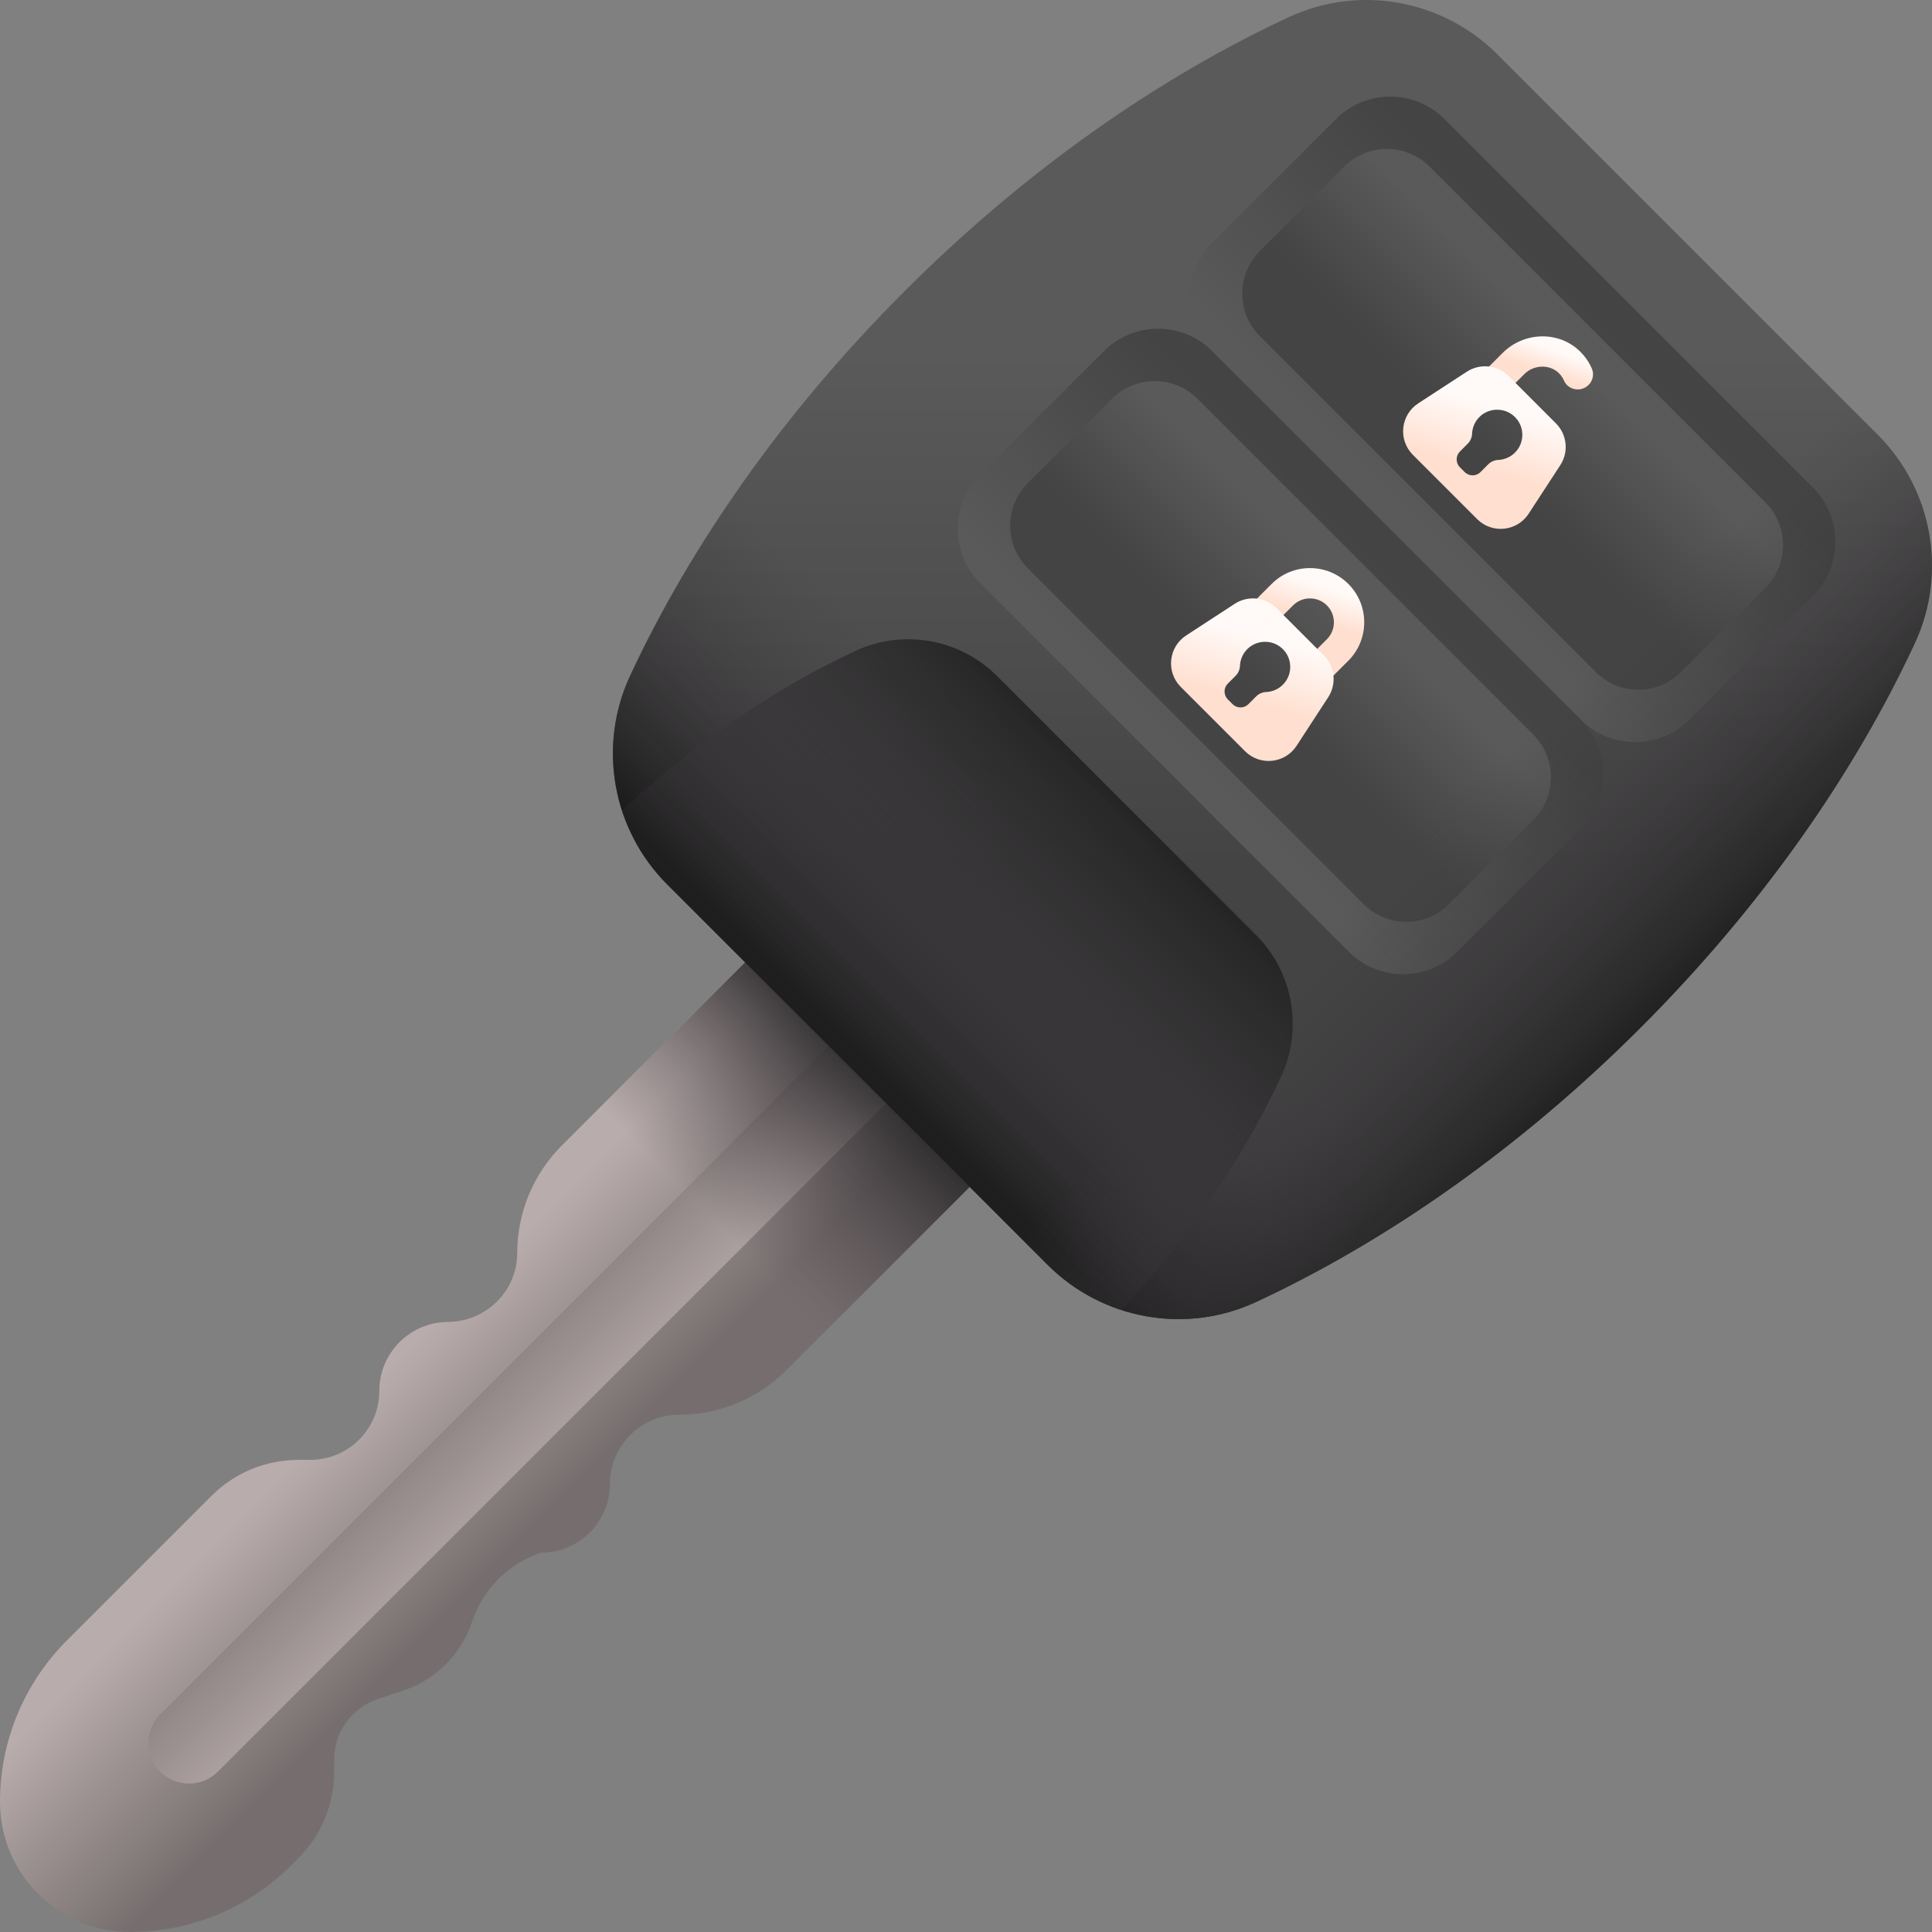
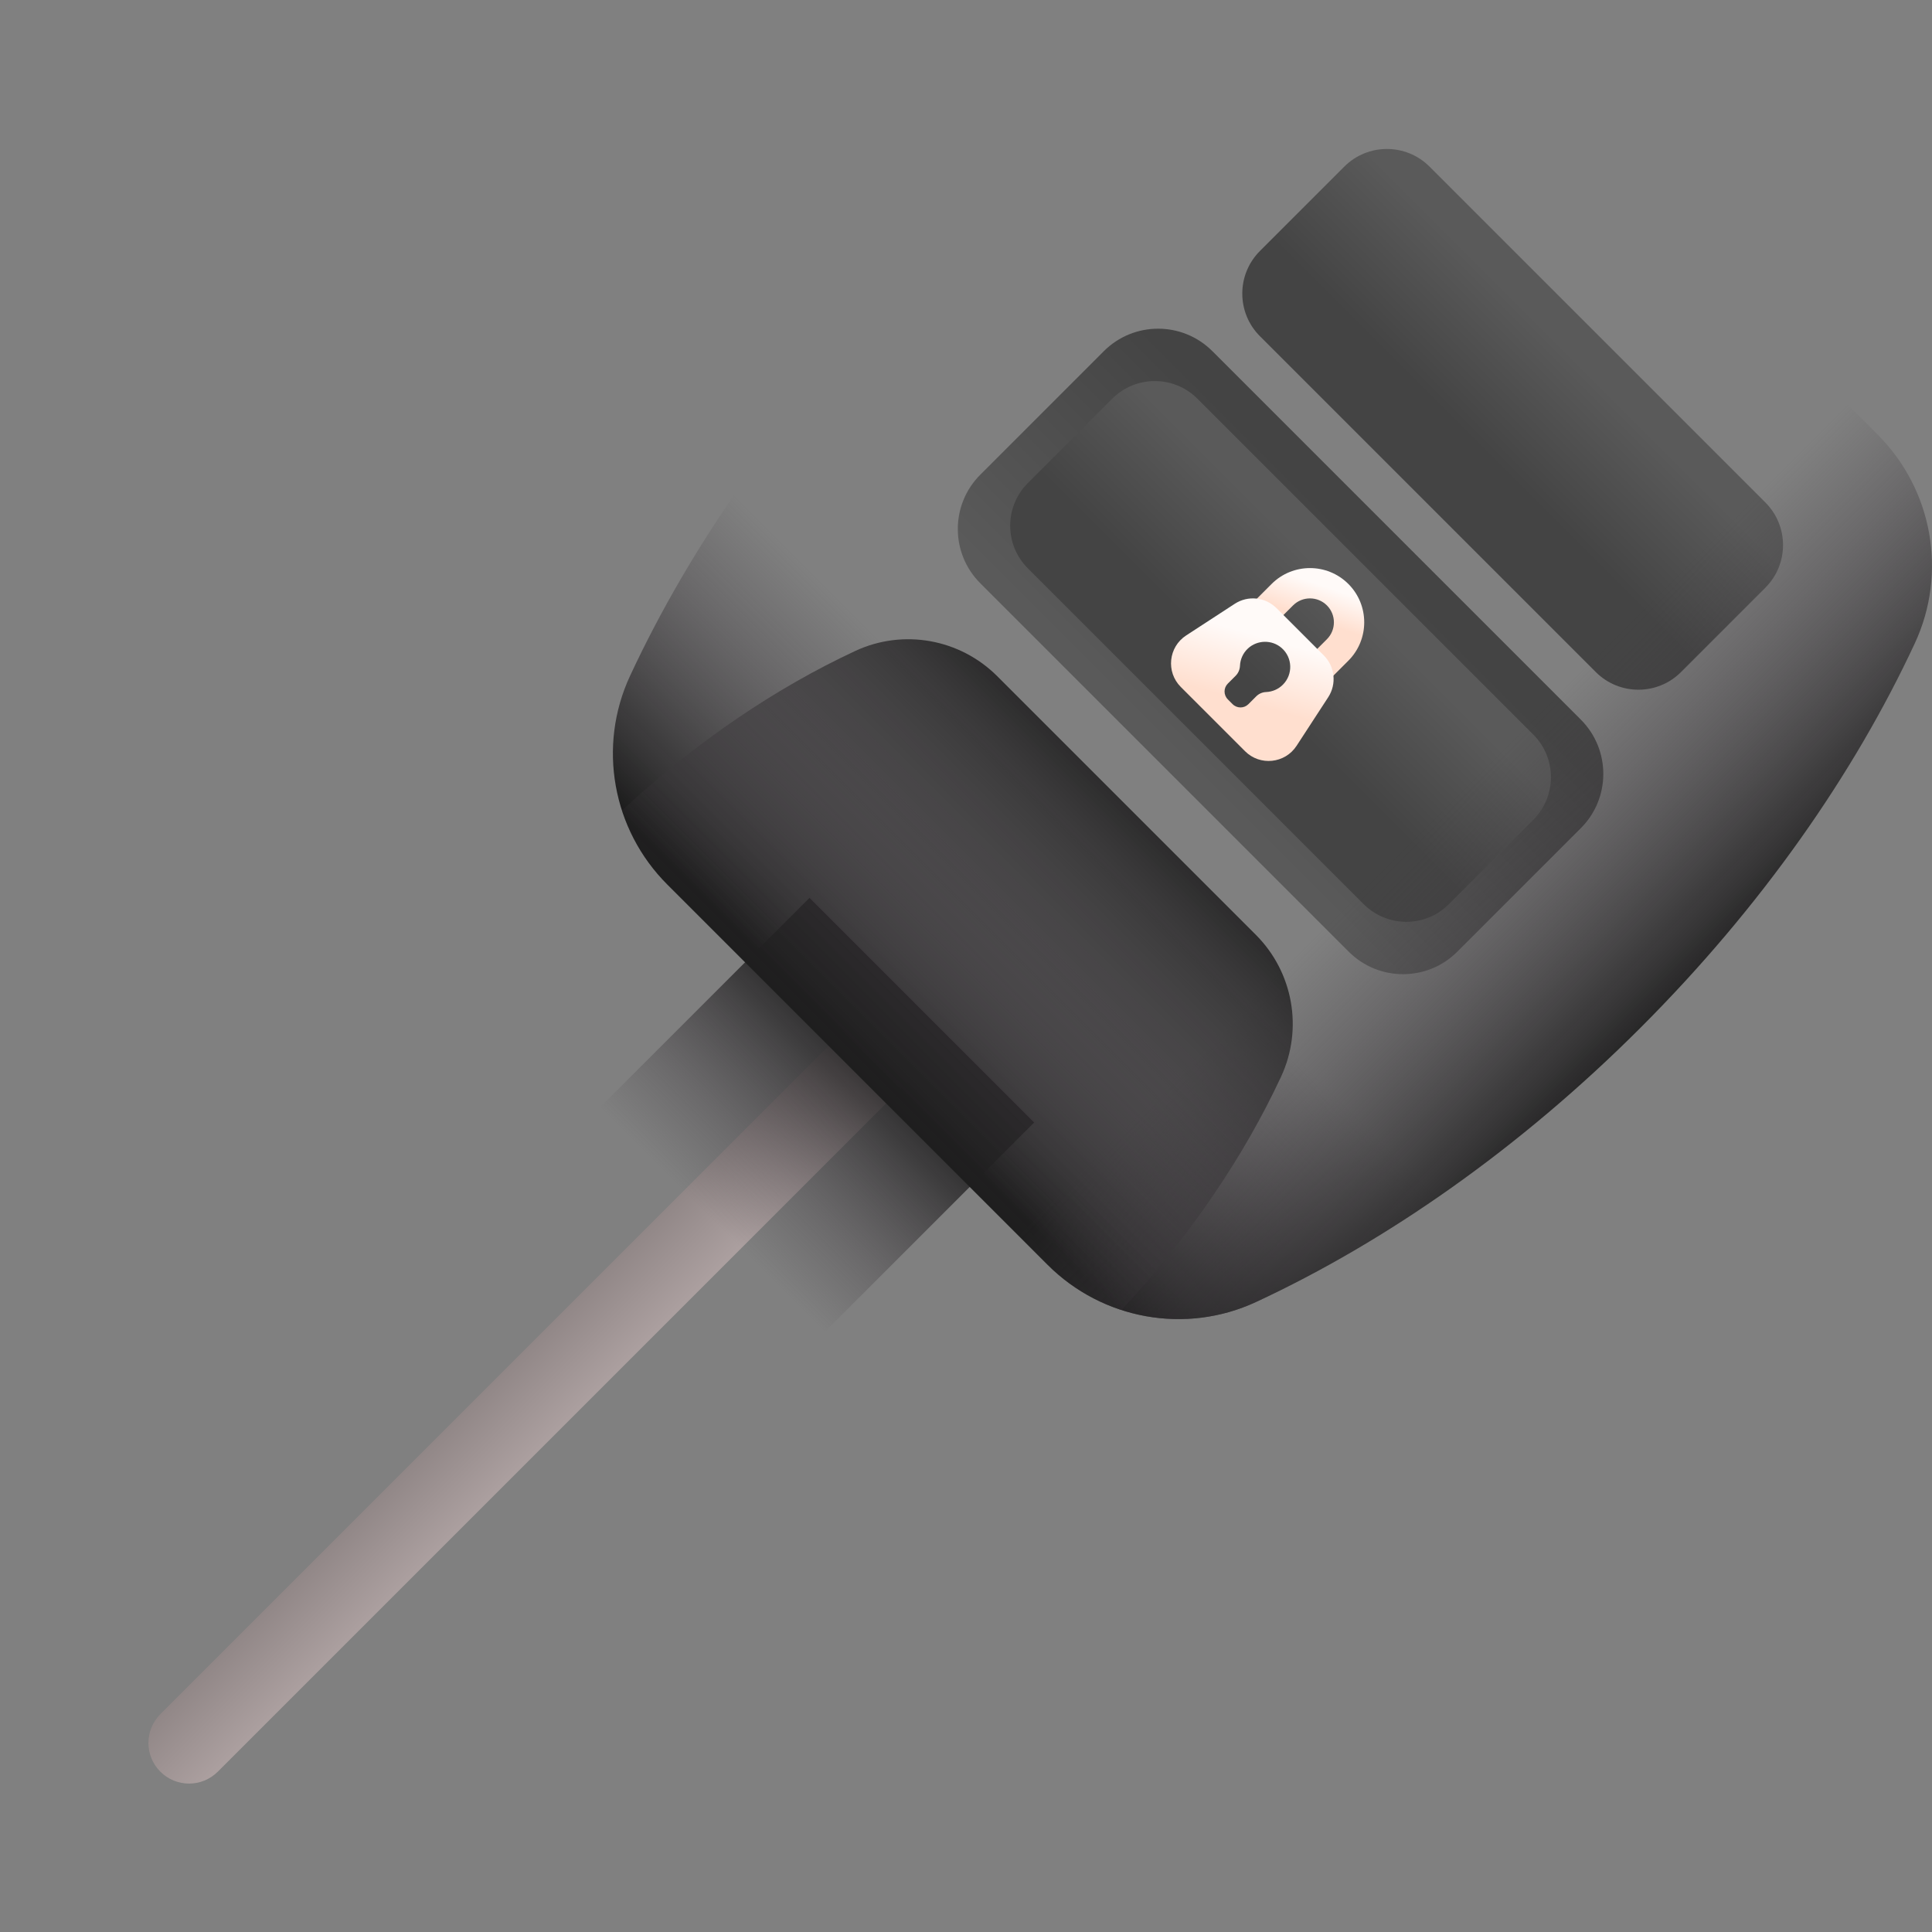
<svg xmlns="http://www.w3.org/2000/svg" xmlns:xlink="http://www.w3.org/1999/xlink" id="Capa_1" enable-background="new 0 0 510 510" height="512" viewBox="0 0 510 510" width="512">
  <rect x="0" y="0" width="510" height="510" fill="#808080" stroke="none" />
  <linearGradient id="lg1">
    <stop offset="0" stop-color="#b9acac" />
    <stop offset="1" stop-color="#766e6e" />
  </linearGradient>
  <linearGradient id="SVGID_1_" gradientUnits="userSpaceOnUse" x1="103.702" x2="143.708" xlink:href="#lg1" y1="360.298" y2="400.304" />
  <linearGradient id="SVGID_00000148653843920086708000000008260021029029838983_" gradientTransform="matrix(.707 .707 -.707 .707 241.251 -111.32)" gradientUnits="userSpaceOnUse" x1="290.204" x2="236.567" xlink:href="#lg1" y1="407.938" y2="407.938" />
  <linearGradient id="lg2">
    <stop offset="0" stop-color="#433f43" stop-opacity="0" />
    <stop offset=".317" stop-color="#3b373b" stop-opacity=".317" />
    <stop offset=".822" stop-color="#242324" stop-opacity=".822" />
    <stop offset="1" stop-color="#1a1a1a" />
  </linearGradient>
  <linearGradient id="SVGID_00000152226489654115382290000007169779235719143608_" gradientTransform="matrix(.707 .707 -.707 .707 241.251 -111.32)" gradientUnits="userSpaceOnUse" x1="268.749" x2="268.749" xlink:href="#lg2" y1="344.082" y2="277.572" />
  <linearGradient id="lg3">
    <stop offset="0" stop-color="#5a5a5a" />
    <stop offset="1" stop-color="#444" />
  </linearGradient>
  <linearGradient id="SVGID_00000029045915560462170670000016771854641233349821_" gradientTransform="matrix(.707 .707 -.707 .707 241.251 -111.32)" gradientUnits="userSpaceOnUse" x1="211.153" x2="307.299" xlink:href="#lg3" y1="77.306" y2="173.452" />
  <linearGradient id="SVGID_00000150088113472447655550000008606457034578124710_" gradientTransform="matrix(.707 .707 -.707 .707 241.251 -111.32)" gradientUnits="userSpaceOnUse" x1="268.749" x2="268.749" xlink:href="#lg3" y1="171.071" y2="96.79" />
  <linearGradient id="SVGID_00000086653845290391321300000006526177363741128596_" gradientTransform="matrix(.707 .707 -.707 .707 241.251 -111.32)" gradientUnits="userSpaceOnUse" x1="268.749" x2="268.749" xlink:href="#lg3" y1="108.852" y2="143.385" />
  <linearGradient id="lg4">
    <stop offset="0" stop-color="#fffaf8" />
    <stop offset="1" stop-color="#ffdfcf" />
  </linearGradient>
  <linearGradient id="SVGID_00000120535987812970338560000002130894391457434257_" gradientTransform="matrix(.707 .707 -.707 .707 241.251 -111.32)" gradientUnits="userSpaceOnUse" x1="262.189" x2="266.212" xlink:href="#lg4" y1="112.784" y2="121.098" />
  <linearGradient id="SVGID_00000155833737061651072100000001911709132468307903_" gradientTransform="matrix(.707 .707 -.707 .707 241.251 -111.32)" gradientUnits="userSpaceOnUse" x1="262.621" x2="271.203" xlink:href="#lg4" y1="132.595" y2="148.149" />
  <linearGradient id="SVGID_00000159435660298598872950000015776966713620669825_" gradientTransform="matrix(.707 .707 -.707 .707 241.251 -111.32)" gradientUnits="userSpaceOnUse" x1="268.749" x2="268.749" xlink:href="#lg3" y1="84.425" y2="10.145" />
  <linearGradient id="SVGID_00000137106346363842639900000010749115260770378120_" gradientTransform="matrix(.707 .707 -.707 .707 241.251 -111.32)" gradientUnits="userSpaceOnUse" x1="268.749" x2="268.749" xlink:href="#lg3" y1="22.206" y2="56.74" />
  <linearGradient id="SVGID_00000168097581063985192280000012731681737608706208_" gradientTransform="matrix(.707 .707 -.707 .707 241.251 -111.32)" gradientUnits="userSpaceOnUse" x1="260.493" x2="263.474" xlink:href="#lg4" y1="25.829" y2="31.989" />
  <linearGradient id="SVGID_00000042713112395731843950000017804652525383722412_" gradientTransform="matrix(.707 .707 -.707 .707 241.251 -111.32)" gradientUnits="userSpaceOnUse" x1="262.621" x2="271.203" xlink:href="#lg4" y1="45.949" y2="61.504" />
  <linearGradient id="SVGID_00000153664358597091636010000008912504843483266473_" gradientTransform="matrix(.707 .707 -.707 .707 241.251 -111.32)" gradientUnits="userSpaceOnUse" x1="268.749" x2="268.749" xlink:href="#lg2" y1="204.653" y2="285.249" />
  <linearGradient id="SVGID_00000005259590333422711990000013979079488319756420_" gradientTransform="matrix(.707 .707 -.707 .707 241.251 -111.32)" gradientUnits="userSpaceOnUse" x1="328.38" x2="413.902" xlink:href="#lg2" y1="134.902" y2="134.902" />
  <linearGradient id="SVGID_00000060032281154294412030000012867286640217981624_" gradientTransform="matrix(.707 .707 -.707 .707 241.251 -111.32)" gradientUnits="userSpaceOnUse" x1="268.749" x2="268.749" xlink:href="#lg2" y1="304.396" y2="172.889" />
  <g>
    <g>
-       <path d="m88.221 464.484c0-7.248 4.638-13.683 11.514-15.975l6.691-2.23c8.595-2.865 15.34-9.61 18.205-18.205 2.865-8.595 9.61-15.34 18.205-18.205 10.054 0 18.205-8.151 18.205-18.205 0-10.054 8.151-18.205 18.205-18.205 10.626 0 20.816-4.221 28.33-11.735l65.411-65.411-59.301-59.301-65.411 65.411c-7.514 7.514-11.735 17.704-11.735 28.33 0 10.084-8.251 18.135-18.335 18.206-9.995.07-18.075 8.193-18.075 18.204 0 10.054-8.151 18.205-18.205 18.205h-3.184c-8.587 0-16.822 3.411-22.894 9.483l-38.22 38.22c-11.286 11.288-17.627 26.596-17.627 42.558 0 18.983 15.388 34.371 34.371 34.371 15.962 0 31.27-6.341 42.557-17.628l1.81-1.81c6.072-6.072 9.483-14.307 9.483-22.894z" fill="url(#SVGID_1_)" />
      <path d="m42.323 467.677c-4.189-4.189-4.189-10.982 0-15.171l193.429-193.429 15.171 15.171-193.429 193.429c-4.19 4.19-10.982 4.19-15.171 0z" fill="url(#SVGID_00000148653843920086708000000008260021029029838983_)" />
      <path d="m148.276 302.424c-5.642 5.642-9.427 12.793-10.962 20.505l49.758 49.758c7.712-1.536 14.863-5.32 20.505-10.962l65.411-65.411-59.301-59.301z" fill="url(#SVGID_00000152226489654115382290000007169779235719143608_)" />
    </g>
    <g>
      <g>
-         <path d="m238.718 76.928c-31.904 31.904-56.366 67.014-72.4 101.484-8.64 18.574-4.669 40.578 9.816 55.063l100.391 100.391c14.486 14.486 36.489 18.457 55.063 9.816 34.469-16.034 69.58-40.497 101.484-72.4s56.366-67.014 72.4-101.484c8.64-18.574 4.669-40.578-9.816-55.063l-100.391-100.391c-14.485-14.485-36.489-18.456-55.063-9.816-34.469 16.034-69.58 40.497-101.484 72.4z" fill="url(#SVGID_00000029045915560462170670000016771854641233349821_)" />
        <g>
          <g>
            <g>
              <path d="m356.033 251.228-97.261-97.261c-7.913-7.913-7.913-20.744 0-28.657l32.61-32.61c7.913-7.913 20.744-7.913 28.657 0l97.261 97.261c7.913 7.913 7.913 20.744 0 28.657l-32.61 32.61c-7.913 7.913-20.743 7.913-28.657 0z" fill="url(#SVGID_00000150088113472447655550000008606457034578124710_)" />
              <path d="m359.979 238.675-88.654-88.654c-6.214-6.214-6.214-16.288 0-22.502l22.266-22.266c6.214-6.214 16.288-6.214 22.502 0l88.654 88.654c6.214 6.214 6.214 16.288 0 22.502l-22.266 22.266c-6.214 6.213-16.288 6.213-22.502 0z" fill="url(#SVGID_00000086653845290391321300000006526177363741128596_)" />
            </g>
            <g>
              <path d="m340.807 183.868c-1.564-1.564-1.564-4.099 0-5.662l9.463-9.463c2.463-2.463 2.463-6.471 0-8.933-2.463-2.463-6.471-2.463-8.934 0l-9.463 9.463c-1.564 1.564-4.099 1.564-5.662 0-1.564-1.564-1.564-4.099 0-5.662l9.463-9.463c5.585-5.585 14.673-5.585 20.258 0s5.585 14.673 0 20.258l-9.463 9.463c-1.563 1.562-4.098 1.562-5.662-.001z" fill="url(#SVGID_00000120535987812970338560000002130894391457434257_)" />
              <path d="m342.254 196.89 8.359-12.835c2.268-3.482 1.79-8.086-1.153-11.029l-12.486-12.486c-2.943-2.943-7.548-3.421-11.029-1.153l-12.835 8.359c-4.673 3.049-5.363 9.641-1.411 13.593l16.961 16.961c3.952 3.953 10.544 3.262 13.594-1.41zm-8.049-14.208c-.979.038-1.904.448-2.594 1.138l-2.063 2.063c-1.153 1.153-3.019 1.153-4.18-.008l-1.244-1.244c-1.161-1.161-1.161-3.027-.008-4.18l2.063-2.063c.705-.705 1.1-1.646 1.145-2.647.076-1.669.774-3.322 2.101-4.559 2.48-2.298 6.379-2.359 8.913-.114 2.898 2.549 2.996 6.986.311 9.671-1.235 1.238-2.828 1.875-4.444 1.943z" fill="url(#SVGID_00000155833737061651072100000001911709132468307903_)" />
            </g>
          </g>
          <g>
            <g>
-               <path d="m417.301 189.96-97.261-97.261c-7.914-7.913-7.914-20.744 0-28.657l32.61-32.61c7.914-7.913 20.744-7.913 28.657 0l97.261 97.261c7.913 7.913 7.913 20.744 0 28.657l-32.61 32.61c-7.913 7.914-20.744 7.914-28.657 0z" fill="url(#SVGID_00000159435660298598872950000015776966713620669825_)" />
              <path d="m421.247 177.407-88.654-88.654c-6.214-6.214-6.214-16.288 0-22.502l22.266-22.266c6.214-6.214 16.288-6.214 22.502 0l88.654 88.654c6.214 6.214 6.214 16.288 0 22.502l-22.266 22.266c-6.214 6.214-16.288 6.214-22.502 0z" fill="url(#SVGID_00000137106346363842639900000010749115260770378120_)" />
            </g>
            <g>
-               <path d="m416.49 102.802c-1.552 0-3.007-.879-3.62-2.304-.295-.686-.719-1.329-1.272-1.897-2.459-2.525-6.701-2.357-9.193.135l-9.262 9.262c-1.57 1.57-4.104 1.57-5.666.008-1.563-1.563-1.563-4.096.008-5.666l9.165-9.165c5.613-5.613 14.822-5.94 20.474-.367 1.34 1.321 2.364 2.84 3.072 4.462 1.139 2.612-.855 5.532-3.706 5.532z" fill="url(#SVGID_00000168097581063985192280000012731681737608706208_)" />
-               <path d="m403.521 135.622 8.359-12.835c2.268-3.482 1.79-8.086-1.153-11.029l-12.486-12.486c-2.943-2.943-7.548-3.421-11.029-1.153l-12.835 8.359c-4.673 3.049-5.363 9.641-1.411 13.593l16.961 16.961c3.953 3.953 10.545 3.263 13.594-1.41zm-8.048-14.207c-.979.038-1.904.448-2.594 1.138l-2.063 2.063c-1.153 1.153-3.019 1.153-4.18-.008l-1.244-1.244c-1.161-1.161-1.16-3.027-.008-4.18l2.063-2.063c.705-.705 1.1-1.646 1.145-2.647.076-1.669.774-3.322 2.101-4.559 2.48-2.298 6.379-2.359 8.913-.114 2.898 2.549 2.996 6.986.311 9.671-1.235 1.237-2.828 1.874-4.444 1.943z" fill="url(#SVGID_00000042713112395731843950000017804652525383722412_)" />
-             </g>
+               </g>
          </g>
        </g>
        <path d="m238.718 76.928c-31.903 31.903-56.366 67.014-72.4 101.484-8.64 18.574-4.669 40.578 9.816 55.063l100.391 100.391c14.486 14.486 36.489 18.457 55.063 9.816 34.469-16.034 69.58-40.497 101.484-72.4 7.193-7.193 13.986-14.555 20.41-22.029l-192.734-192.735c-7.475 6.424-14.837 13.218-22.03 20.41z" fill="url(#SVGID_00000153664358597091636010000008912504843483266473_)" />
        <path d="m495.656 114.735-92.224-92.224-219.131 219.131 92.224 92.224c14.486 14.486 36.489 18.457 55.063 9.816 34.469-16.034 69.58-40.497 101.484-72.4s56.366-67.014 72.4-101.484c8.64-18.574 4.67-40.578-9.816-55.063z" fill="url(#SVGID_00000005259590333422711990000013979079488319756420_)" />
        <path d="m263.241 178.497c-9.85-9.85-24.811-12.55-37.441-6.675-20.807 9.679-41.955 23.884-61.618 42.127 2.337 7.209 6.356 13.93 11.952 19.526l100.391 100.391c5.596 5.596 12.317 9.615 19.526 11.952 18.243-19.664 32.448-40.811 42.127-61.618 5.875-12.63 3.175-27.591-6.675-37.441z" fill="url(#SVGID_00000060032281154294412030000012867286640217981624_)" />
      </g>
    </g>
  </g>
</svg>